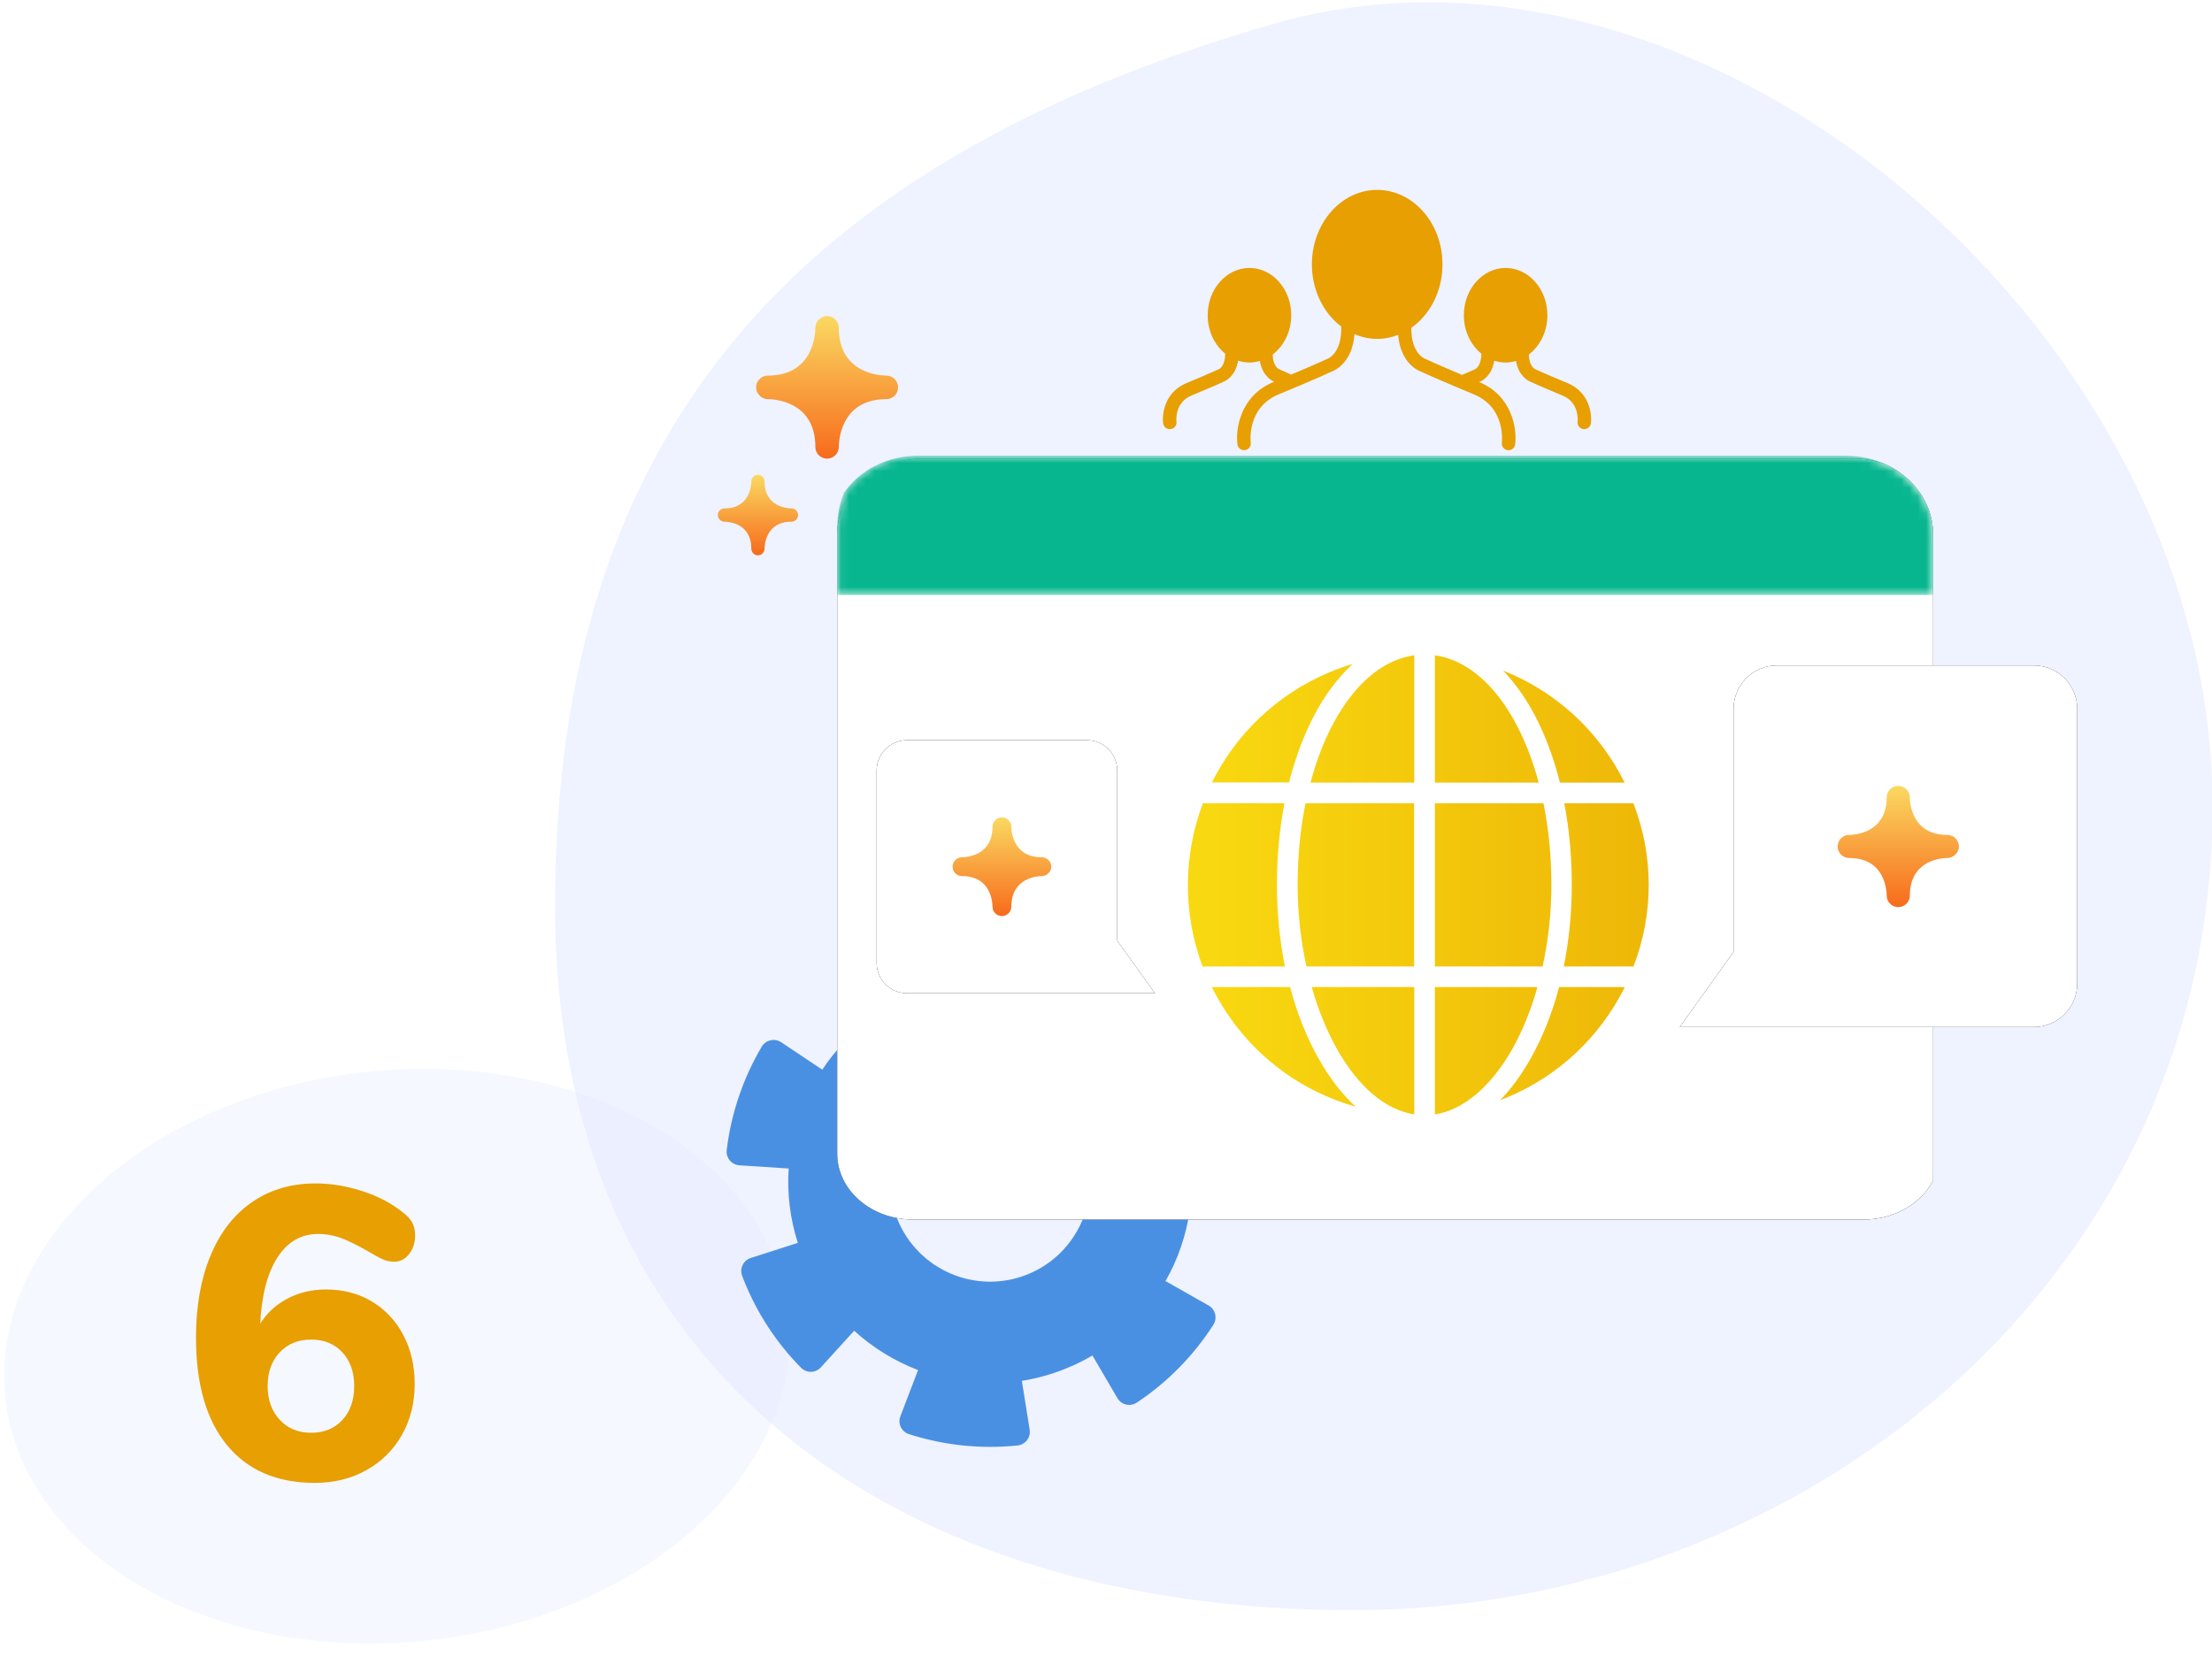
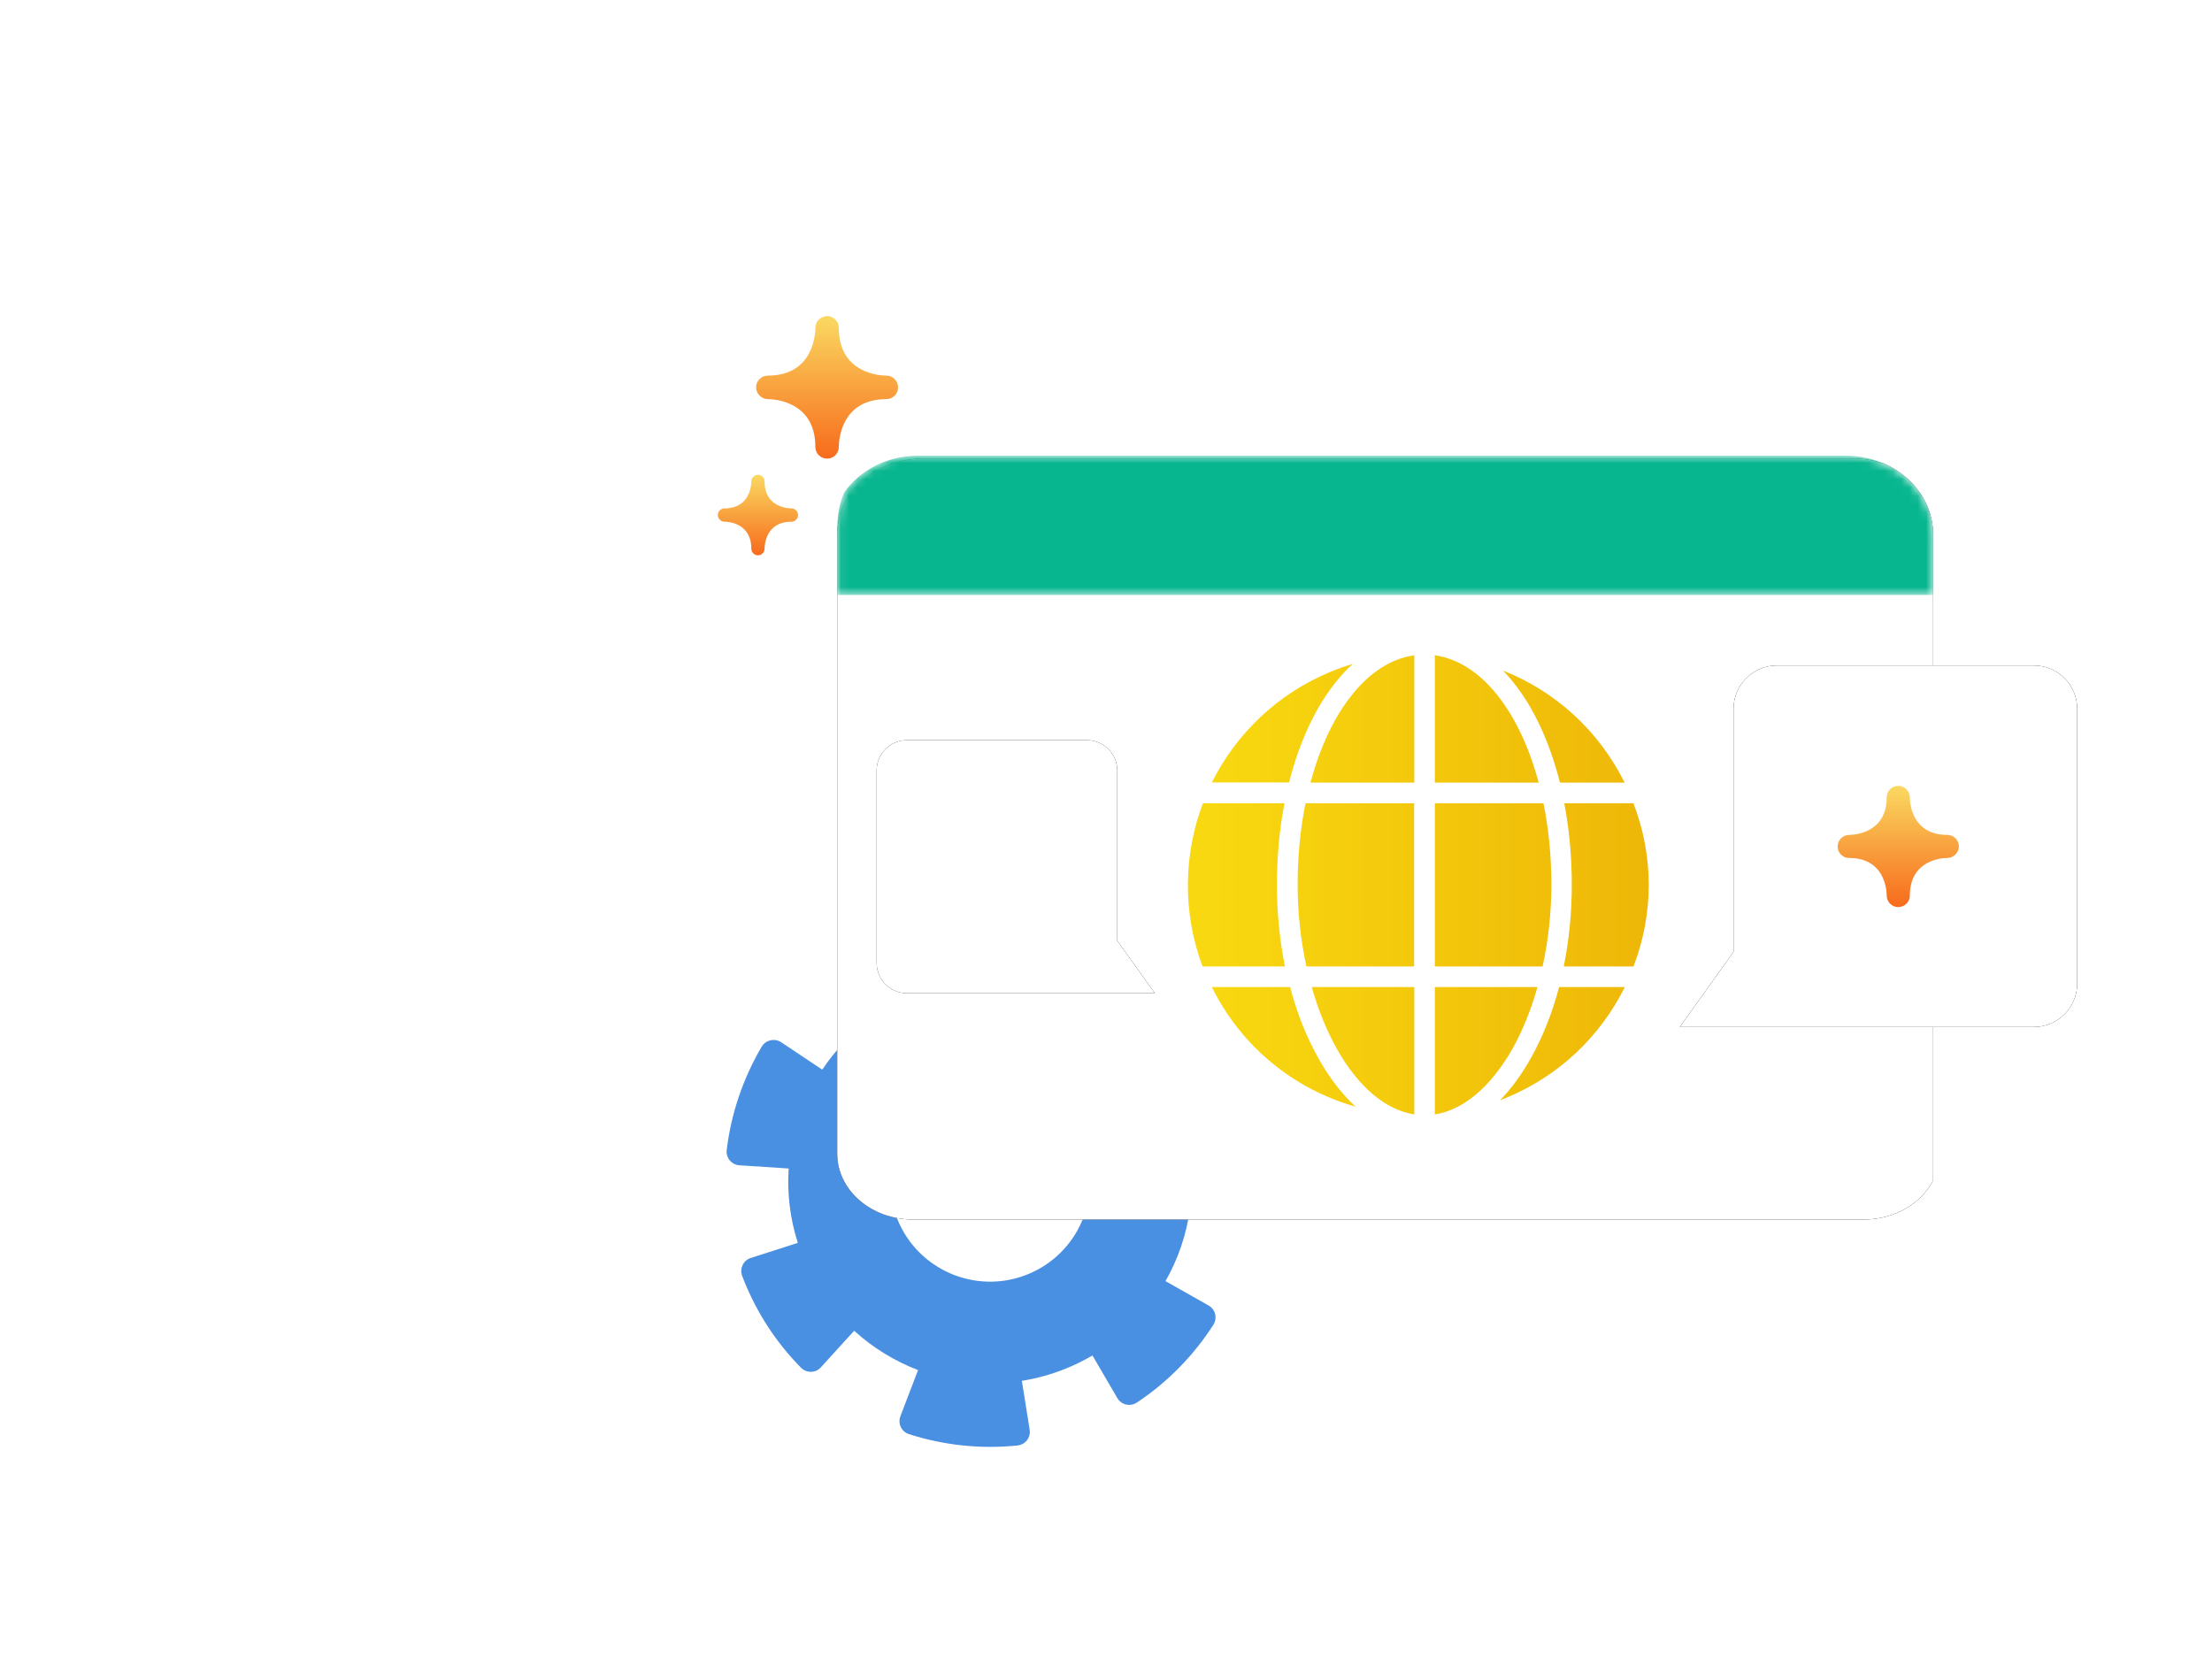
<svg xmlns="http://www.w3.org/2000/svg" xmlns:xlink="http://www.w3.org/1999/xlink" height="202" viewBox="0 0 267 202" width="267">
  <defs>
    <path id="a" d="m10.564.978c-5.803 0-10.506 4.079-10.506 9.11v74.816c0 4.387 4.101 7.944 9.161 7.944h114.742c3.739 0 6.955-1.943 8.379-4.727v-77.954c0-3.78-2.428-7.045-5.949-8.583-1.171-.391-2.444-.606-3.775-.606z" />
    <filter id="b" height="149%" width="134%" x="-17%" y="-24.5%">
      <feOffset dx="0" dy="0" in="SourceAlpha" result="shadowOffsetOuter1" />
      <feGaussianBlur in="shadowOffsetOuter1" result="shadowBlurOuter1" stdDeviation="7.5" />
      <feColorMatrix in="shadowBlurOuter1" type="matrix" values="0 0 0 0 0   0 0 0 0 0   0 0 0 0 0  0 0 0 0.1 0" />
    </filter>
    <linearGradient id="c" x1="0%" x2="100%" y1="50%" y2="50%">
      <stop offset="0" stop-color="#f8d810" />
      <stop offset="1" stop-color="#e79f02" />
    </linearGradient>
    <path id="d" d="m164.729 63.196v33.174c0 2.888-2.344 5.231-5.231 5.231h-42.738l6.49-9.07v-29.335c0-2.888 2.343-5.232 5.214-5.232h31.034c2.887 0 5.231 2.344 5.231 5.232z" />
    <filter id="e" height="203.1%" width="193.8%" x="-46.9%" y="-51.6%">
      <feOffset dx="0" dy="0" in="SourceAlpha" result="shadowOffsetOuter1" />
      <feGaussianBlur in="shadowOffsetOuter1" result="shadowBlurOuter1" stdDeviation="7.5" />
      <feColorMatrix in="shadowBlurOuter1" type="matrix" values="0 0 0 0 0   0 0 0 0 0   0 0 0 0 0  0 0 0 0.1 0" />
    </filter>
    <path id="f" d="m19.816 93.868c0 2.021 1.642 3.662 3.663 3.662h29.921l-4.543-6.35v-20.538c0-2.021-1.642-3.663-3.651-3.663h-21.727c-2.021 0-3.663 1.642-3.663 3.663z" />
    <filter id="g" height="247.3%" width="234%" x="-67%" y="-73.6%">
      <feOffset dx="0" dy="0" in="SourceAlpha" result="shadowOffsetOuter1" />
      <feGaussianBlur in="shadowOffsetOuter1" result="shadowBlurOuter1" stdDeviation="7.5" />
      <feColorMatrix in="shadowBlurOuter1" type="matrix" values="0 0 0 0 0   0 0 0 0 0   0 0 0 0 0  0 0 0 0.1 0" />
    </filter>
    <linearGradient id="h" x1="50%" x2="50%" y1="0%" y2="100%">
      <stop offset="0" stop-color="#fad961" />
      <stop offset="1" stop-color="#f76b1c" />
    </linearGradient>
    <mask id="i" fill="#fff">
      <path d="m9.781.644c-3.758 0-7.057 1.79-8.913 4.48-.522 1.285-.81 2.696-.81 4.177v8.15h132.282v-7.284c0-5.26-4.703-9.523-10.506-9.523z" fill="#fff" fill-rule="evenodd" />
    </mask>
  </defs>
  <g fill="none" fill-rule="evenodd" transform="translate(-3.871 .28)">
-     <path d="m70.871 109.052c0 56.979 41.862 85.039 96.296 85.039s103.775-40.085 103.775-97.066c0-56.979-61.108-109.494-113.41-94.403-57.679 16.641-86.661 49.45-86.661 106.43" fill="#e0e6ff" opacity=".5" />
-     <ellipse cx="51.717" cy="163.536" fill="#e0e6ff" opacity=".3" rx="34.5" ry="47.5" transform="matrix(-.105 -.995 .995 -.105 -105.518 232.064)" />
-     <path d="m43.227 155.38c2.067 0 3.908.483 5.525 1.45 1.617.967 2.883 2.317 3.8 4.05.917 1.733 1.375 3.7 1.375 5.9 0 2.3-.517 4.358-1.55 6.175s-2.467 3.233-4.3 4.25-3.9 1.525-6.2 1.525c-4.567 0-8.1-1.517-10.6-4.55-2.5-3.033-3.75-7.367-3.75-13 0-3.767.583-7.058 1.75-9.875s2.842-4.975 5.025-6.475c2.183-1.5 4.725-2.25 7.625-2.25 1.9 0 3.817.317 5.75.95 1.933.633 3.583 1.517 4.95 2.65.467.367.808.758 1.025 1.175.217.417.325.925.325 1.525 0 .867-.242 1.608-.725 2.225-.483.617-1.075.925-1.775.925-.433 0-.808-.058-1.125-.175-.317-.117-.742-.325-1.275-.625-1.333-.8-2.525-1.425-3.575-1.875-1.05-.45-2.125-.675-3.225-.675-2.067 0-3.708.95-4.925 2.85-1.217 1.9-1.908 4.567-2.075 8 .767-1.267 1.85-2.275 3.25-3.025s2.967-1.125 4.7-1.125zm-1.8 17.3c1.567 0 2.825-.517 3.775-1.55.95-1.033 1.425-2.4 1.425-4.1 0-1.667-.475-3.017-1.425-4.05-.95-1.033-2.208-1.55-3.775-1.55s-2.833.517-3.8 1.55c-.967 1.033-1.45 2.383-1.45 4.05s.483 3.025 1.45 4.075 2.233 1.575 3.8 1.575z" fill="#e79f02" fill-rule="nonzero" />
    <path d="m57.002 153.479c-6.185 2.48-13.219-.526-15.699-6.712-2.481-6.184.526-13.219 6.712-15.699 6.193-2.485 13.218.526 15.699 6.712 2.48 6.184-.518 13.216-6.712 15.699m25.223-23.123-.043-.106-7.11 2.85c-1.174-2.901-2.858-5.455-4.894-7.6l4.326-4.107c.685-.656.681-1.748-.013-2.397-3.218-3.033-7.037-5.38-11.215-6.871-.892-.323-1.873.164-2.146 1.078l-1.705 5.727c-2.885-.865-5.925-1.192-8.993-.922l-.515-5.962c-.086-.935-.945-1.612-1.884-1.483-2.539.358-5.034 1.028-7.442 1.994l-.009.004c-1.706.685-3.355 1.511-4.917 2.478-.81.5-1.041 1.572-.503 2.347l3.427 4.918c-2.546 1.753-4.678 3.949-6.336 6.45l-4.973-3.318c-.795-.517-1.859-.265-2.339.546-2.252 3.823-3.694 8.073-4.223 12.464-.117.944.583 1.788 1.526 1.853l5.953.387c-.196 2.957.15 6.006 1.104 8.976l-5.685 1.826c-.895.287-1.367 1.27-1.036 2.148.067.191.138.368.212.555 1.597 3.981 3.913 7.518 6.887 10.535.665.682 1.765.674 2.4-.034l4.025-4.42c2.261 2.063 4.883 3.663 7.711 4.747l-2.135 5.581c-.339.879.138 1.863 1.038 2.152 4.24 1.364 8.705 1.822 13.102 1.369.941-.099 1.618-.959 1.467-1.899l-.943-5.904c1.754-.28 3.503-.755 5.227-1.446 1.156-.463 2.248-1.005 3.295-1.611l3.016 5.156c.483.817 1.556 1.047 2.346.524 3.681-2.446 6.833-5.649 9.233-9.387.504-.801.253-1.865-.573-2.329l-5.204-2.946c1.502-2.635 2.502-5.542 2.927-8.571l5.923.854c.93.132 1.79-.553 1.876-1.496.437-4.982-.311-10.035-2.185-14.71" fill="#4a90e2" transform="translate(70.871 .091)" />
    <g transform="translate(104.871 54.091)">
      <use fill="#000" filter="url(#b)" xlink:href="#a" />
      <use fill="#fff" fill-rule="evenodd" xlink:href="#a" />
    </g>
    <path d="m9.781.644c-3.758 0-7.057 1.79-8.913 4.48-.522 1.285-.81 2.696-.81 4.177v8.15h132.282v-7.284c0-5.26-4.703-9.523-10.506-9.523z" fill="#07b68f" mask="url(#i)" transform="translate(104.871 54.091)" />
    <g transform="translate(89.871 22.091)">
      <path d="m74.545 58.751c-6.46 2.694-11.365 7.53-14.267 13.334h9.316c.851-3.374 2.06-6.438 3.569-9.074 1.221-2.084 2.603-3.846 4.122-5.239-.91.276-1.843.598-2.74.979zm-2.36 13.356h12.527v-15.372c-5.584.772-10.248 6.771-12.527 15.372zm15.014-15.372v15.372h12.529c-2.303-8.601-6.932-14.577-12.529-15.372zm8.222 1.843c1.197 1.243 2.314 2.74 3.316 4.456 1.508 2.625 2.706 5.699 3.558 9.073h7.808c-3.11-6.275-8.372-11.042-14.682-13.529zm4.882 16.017h-13.104v19.702h13c.692-3.144 1.06-6.495 1.06-9.846 0-3.5-.334-6.816-.956-9.856zm-28.718 0c-.621 3.04-.955 6.368-.955 9.856 0 3.351.38 6.702 1.06 9.846h13v-19.702zm-3.454 9.856c0-3.42.31-6.759.91-9.856h-9.673c-.057 0-.103-.023-.161-.023-2.338 6.172-2.51 13.161-.046 19.747.07-.022.127-.022.185-.022h9.753c-.634-3.144-.968-6.46-.968-9.846zm5.032 20.969c-1.451-2.568-2.614-5.481-3.443-8.637h-9.442c3.524 7.152 9.857 12.322 17.353 14.44-1.636-1.496-3.144-3.443-4.468-5.803zm-.829-8.637c.76 2.718 1.784 5.217 3.005 7.416 2.602 4.641 5.895 7.415 9.373 7.957v-15.373zm14.865 0v15.373c3.454-.542 6.748-3.316 9.385-7.957 1.221-2.199 2.233-4.698 2.994-7.416zm23.962-22.188h-8.347c.598 3.097.909 6.414.909 9.856 0 3.374-.334 6.702-.967 9.846h8.417c2.453-6.391 2.453-13.334-.012-19.702zm-1.036 22.188c-3.005 6.046-8.014 10.755-14.29 13.358-.253.103-.518.207-.771.31 1.324-1.37 2.568-3.039 3.685-5.031 1.45-2.568 2.613-5.481 3.442-8.637z" fill="url(#c)" />
-       <path d="m143.161 84.182c-.752-2.465-2.627-3.769-4.411-4.359 2.466-.743 3.759-2.577 4.35-4.381.752 2.446 2.586 3.729 4.391 4.32-2.446.762-3.739 2.637-4.33 4.42m6.865-6.023c-.541 0-5.272-.151-5.272-5.273 0-.892-.732-1.613-1.623-1.613-.882 0-1.624.741-1.624 1.613 0 .541-.141 5.273-5.263 5.273-.892 0-1.623.731-1.623 1.624 0 .861.762 1.613 1.623 1.613.531 0 5.263.15 5.263 5.282 0 .893.731 1.614 1.624 1.614.891 0 1.623-.721 1.623-1.614 0-.541.14-5.282 5.272-5.282.893 0 1.614-.722 1.614-1.613 0-.893-.721-1.624-1.614-1.624" fill="#f3c60b" />
+       <path d="m143.161 84.182c-.752-2.465-2.627-3.769-4.411-4.359 2.466-.743 3.759-2.577 4.35-4.381.752 2.446 2.586 3.729 4.391 4.32-2.446.762-3.739 2.637-4.33 4.42m6.865-6.023" fill="#f3c60b" />
      <path d="m164.729 63.196v33.174c0 2.888-2.344 5.231-5.231 5.231h-42.738l6.49-9.07v-29.335c0-2.888 2.343-5.232 5.214-5.232h31.034c2.887 0 5.231 2.344 5.231 5.232" fill="#fff" />
      <use fill="#000" filter="url(#e)" xlink:href="#d" />
      <use fill="#fff" fill-rule="evenodd" xlink:href="#d" />
      <use fill="#000" filter="url(#g)" xlink:href="#f" />
      <use fill="#fff" fill-rule="evenodd" xlink:href="#f" />
      <path d="m135.813 79.812c0 .768.62 1.389 1.388 1.389 4.413 0 4.534 4.077 4.534 4.542 0 .767.629 1.387 1.396 1.387s1.397-.62 1.397-1.387c0-4.413 4.068-4.542 4.525-4.542.741 0 1.397-.647 1.397-1.389 0-.767-.63-1.396-1.397-1.396-4.405 0-4.525-4.069-4.525-4.534 0-.75-.638-1.388-1.397-1.388-.767 0-1.396.621-1.396 1.388 0 4.405-4.068 4.534-4.534 4.534-.768 0-1.388.629-1.388 1.396" fill="url(#h)" />
-       <path d="m28.98 82.255c0 .625.505 1.13 1.13 1.13 3.592 0 3.69 3.319 3.69 3.698 0 .625.513 1.13 1.137 1.13.625 0 1.137-.505 1.137-1.13 0-3.593 3.312-3.698 3.684-3.698.604 0 1.137-.527 1.137-1.13 0-.624-.512-1.137-1.137-1.137-3.586 0-3.684-3.313-3.684-3.691 0-.611-.519-1.129-1.137-1.129-.624 0-1.137.505-1.137 1.129 0 3.585-3.311 3.691-3.69 3.691-.625 0-1.13.513-1.13 1.137" fill="url(#h)" />
-       <path d="m103.236 23.888c-2.98-1.239-3.883-1.671-3.951-1.701-.032-.014-.716-.346-.75-1.76 1.351-1.025 2.243-2.768 2.243-4.744 0-3.149-2.262-5.708-5.041-5.708-2.78 0-5.042 2.559-5.042 5.708 0 1.91.837 3.601 2.114 4.637-.001 1.505-.717 1.853-.724 1.858-.031.011-.059.023-.088.036-.061.028-.45.212-1.439.64-.022.009-.037.028-.058.041-3.369-1.423-4.462-1.945-4.474-1.951-.027-.014-.057-.026-.086-.035-.016-.006-1.622-.663-1.585-3.71 2.251-1.585 3.761-4.417 3.761-7.652-.001-4.96-3.537-8.995-7.883-8.995s-7.881 4.035-7.881 8.993c0 3.129 1.409 5.888 3.54 7.499.095 3.158-1.526 3.84-1.583 3.863-.028.009-.057.022-.085.035-.012.006-1.082.517-4.368 1.906-1.043-.452-1.422-.633-1.49-.662-.032-.014-.716-.346-.75-1.761 1.352-1.025 2.244-2.768 2.244-4.744 0-3.147-2.262-5.708-5.042-5.708s-5.042 2.561-5.042 5.708c0 1.911.837 3.602 2.114 4.638-.001 1.505-.717 1.852-.724 1.857-.03.01-.058.022-.086.035-.009.004-.91.437-3.891 1.675-2.56 1.065-2.944 3.633-2.789 4.842.053.408.4.706.801.706.034 0 .069-.002.103-.007.444-.057.757-.462.7-.904-.003-.024-.268-2.281 1.805-3.144 2.872-1.193 3.83-1.643 3.959-1.704.298-.132 1.395-.744 1.672-2.509.439.142.9.223 1.378.223.434 0 .852-.069 1.254-.187.287 1.736 1.37 2.343 1.666 2.473.013.005.038.018.069.032-.038.016-.072.03-.11.046-3.975 1.654-4.571 5.641-4.331 7.518.052.407.399.705.801.705.033 0 .067-.002.1-.007.443-.055.757-.458.703-.9-.02-.172-.466-4.237 3.348-5.823 4.763-1.98 6.358-2.728 6.583-2.835.381-.157 2.354-1.133 2.589-4.447.856.365 1.778.574 2.745.574.887 0 1.736-.175 2.532-.485.264 3.243 2.206 4.204 2.583 4.359.224.107 1.821.855 6.583 2.835 3.812 1.584 3.369 5.643 3.349 5.823-.056.442.257.845.699.902.034.005.069.006.104.006.4 0 .749-.298.8-.705.241-1.878-.356-5.865-4.331-7.518-.006-.003-.012-.005-.017-.008.077-.035.127-.058.15-.069.294-.128 1.397-.74 1.676-2.509.437.141.898.221 1.377.221.434 0 .852-.068 1.254-.186.288 1.735 1.369 2.343 1.666 2.472.129.062 1.087.511 3.958 1.705 2.049.852 1.817 3.054 1.806 3.148-.053.44.259.843.7.9.035.005.07.006.103.006.402 0 .75-.297.802-.705.152-1.21-.232-3.778-2.793-4.842" fill="#e79f02" />
      <g fill="url(#h)">
        <path d="m20.994 22.972c-.589 0-5.747-.163-5.747-5.769 0-.781-.634-1.418-1.413-1.418-.765 0-1.415.649-1.415 1.418 0 .588-.158 5.769-5.739 5.769-.781 0-1.416.636-1.416 1.42 0 .753.662 1.418 1.416 1.418.587 0 5.739.162 5.739 5.77 0 .782.634 1.415 1.415 1.415.779 0 1.413-.633 1.413-1.415 0-.59.16-5.77 5.747-5.77.776 0 1.41-.637 1.41-1.418 0-.784-.634-1.42-1.41-1.42" />
        <path d="m9.533 39.002c-.332 0-3.246-.092-3.246-3.259 0-.441-.358-.801-.799-.801-.432 0-.799.367-.799.801 0 .332-.09 3.259-3.243 3.259-.44 0-.8.359-.8.803 0 .425.374.801.8.801.332 0 3.243.091 3.243 3.259 0 .442.358.8.799.8s.799-.358.799-.8c0-.333.09-3.259 3.246-3.259.439 0 .797-.36.797-.801 0-.444-.358-.803-.797-.803" />
      </g>
    </g>
  </g>
</svg>